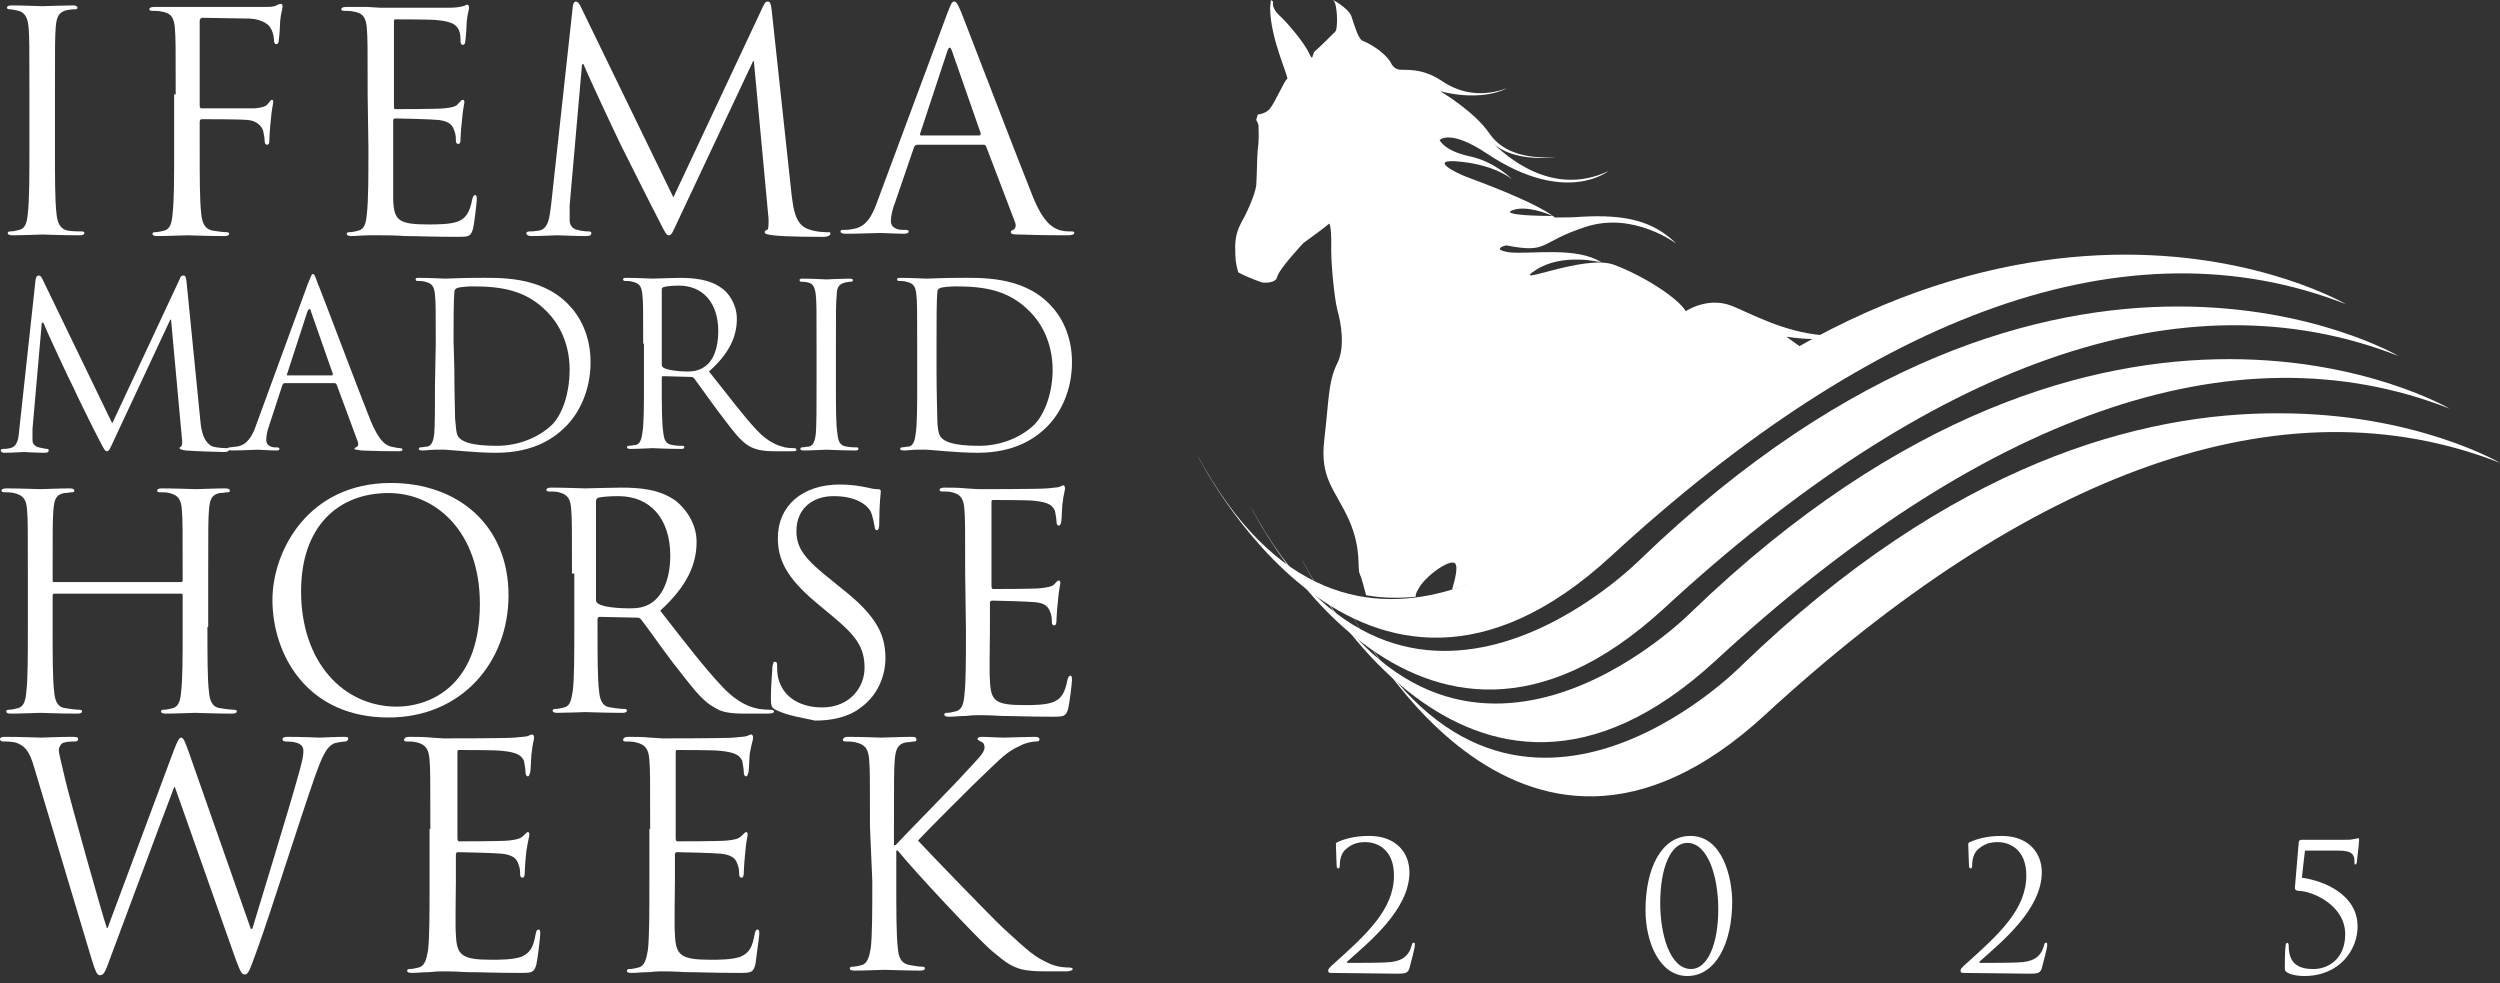
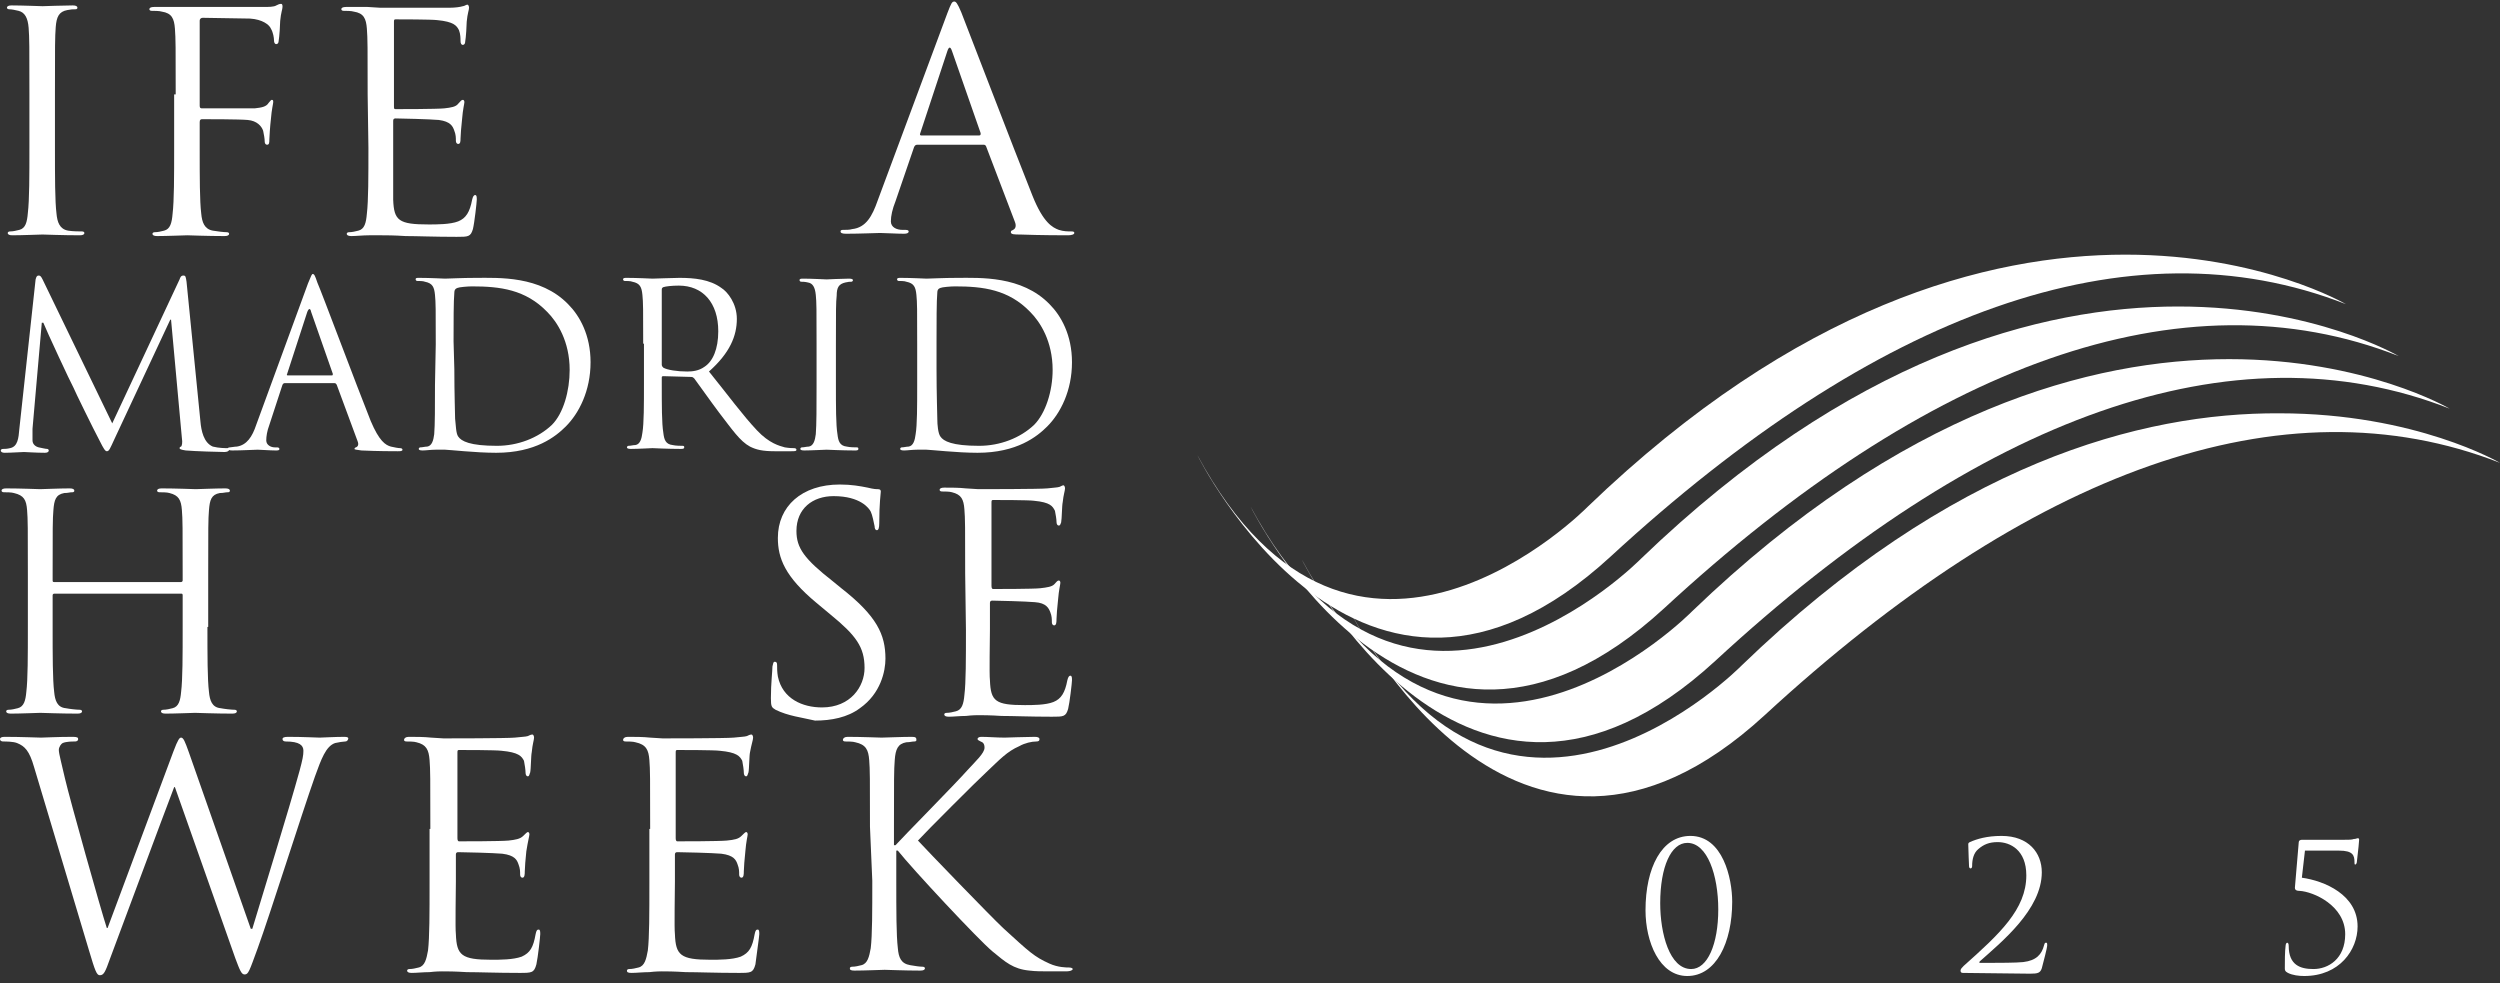
<svg xmlns="http://www.w3.org/2000/svg" width="100%" height="100%" viewBox="0 0 323 127" version="1.1" xml:space="preserve" style="fill-rule:evenodd;clip-rule:evenodd;stroke-linejoin:round;stroke-miterlimit:2;">
  <rect x="0" y="0" width="323" height="127" fill="#333333" stroke="none" />
  <g transform="matrix(1,0,0,1,-29.6,-10.5)">
    <g>
      <g>
        <g>
          <path id="SVGID_00000183248622052907705310000017923378404860099757_" d="M254.6,96.5C254.6,96.5 224.4,127.3 204.2,89.8C204.2,89.8 225.3,132.6 257.6,102.9C291.8,71.4 324.5,59.3 352.6,70.3C352.6,70.3 341.7,63.9 324.1,63.9C306.3,63.8 281.7,70.3 254.6,96.5" style="fill:white;fill-rule:nonzero;" />
        </g>
      </g>
      <g>
        <g>
          <path id="SVGID_00000052820139892743656750000009118815675592280764_" d="M248.2,89.5C248.2,89.5 218,120.3 197.8,82.8C197.8,82.8 218.9,125.6 251.2,95.9C285.3,64.4 318.1,52.3 346.1,63.3C346.1,63.3 335.2,56.9 317.6,56.9C299.9,56.9 275.3,63.4 248.2,89.5" style="fill:white;fill-rule:nonzero;" />
        </g>
      </g>
      <g>
        <g>
          <path id="SVGID_00000123432345747875999130000011013626260520043164_" d="M241.6,82.7C241.6,82.7 211.4,113.5 191.2,76C191.2,76 212.3,118.8 244.6,89.1C278.7,57.6 311.5,45.5 339.5,56.5C339.5,56.5 328.6,50.1 311,50.1C293.3,50.1 268.7,56.6 241.6,82.7" style="fill:white;fill-rule:nonzero;" />
        </g>
      </g>
      <g>
        <g>
          <path id="SVGID_00000116923624868477144780000017879731463972515248_" d="M234.7,76C234.7,76 204.5,106.8 184.3,69.3C184.3,69.3 205.4,112.1 237.7,82.4C271.9,50.9 304.6,38.8 332.7,49.8C332.7,49.8 321.8,43.4 304.2,43.4C286.4,43.4 261.8,49.9 234.7,76" style="fill:white;fill-rule:nonzero;" />
        </g>
      </g>
      <g>
-         <path d="M189.6,45.7C191.1,46.5 192.7,47 192.7,47C192.7,47 194.4,47.2 194.6,46.3C194.8,45.3 198,41.9 198,41.9C200.9,39.8 201.2,39.5 201.3,39.4C201.4,39.4 201.6,39.8 201.6,41.9C201.5,44.2 202,49.1 202.4,50.6C202.8,52 203.5,55.4 202.3,57.6C201.2,59.9 201.3,62.2 200.7,67.3C200.1,72.4 202.1,73.7 203.9,77.7C205.6,81.6 204.9,84 205.3,84.7C205.5,85.1 205.8,86.3 206.1,87.4C208.3,87.8 210.4,87.8 212.5,87.6C212.5,87.3 212.6,87 212.8,86.7C213.6,85 217,82.6 217.6,83.3C218,83.7 217.6,85.4 217.2,86.7C227.5,83.8 235.2,75.9 235.2,75.9C244.6,66.9 253.6,60.2 262.2,55.3C261.2,54.6 260.4,54 260.4,54C261.7,54.2 262.9,54.3 264,54.3C264.3,54.1 264.7,53.9 265,53.8C260,53.4 255.6,50.9 253.3,50C250.2,48.8 247.4,50.7 247.4,50.7C246.4,49 241.9,46.1 238.1,44.7C234.3,43.3 224.5,47.7 228,45.4C231.5,43.1 236.5,44.4 236.5,44.4C233.3,42.3 227.2,43.4 224.6,43.1C222.1,42.7 224.2,42.2 224.2,42.2C229.8,43.3 228.3,41.8 234.5,39.8C240.7,37.8 246.2,42 246.2,42C243.2,39 239.5,38.2 234,38.5C232.8,38.6 231.6,38.6 230.5,38.6C228,36.6 220.5,33.9 219.2,33.4C217.8,32.9 213.8,30.9 218.4,31.4C223,31.9 225,33.7 225,33.7C225,33.7 222.8,31.4 219.5,30.7C216.2,30 215.6,28.6 215.6,28.6C215.6,28.6 216.9,27.1 221.8,30.4C231.9,37.1 237.4,32.6 237.4,32.6C230.1,36.1 224,30.5 222.4,28.9C225.1,31.6 230.6,30.8 230.6,30.8C227.4,31 223.9,30.5 222,27.7C220.1,24.9 215.7,22.3 215.7,22.3C221.3,23.7 224.3,21.9 224.3,21.9C221.3,23 218.4,22.7 215.8,20.9C213.2,19.2 211.1,19.6 210.4,19.5C209.6,19.4 209.3,18.6 209.3,18.6C208.4,17.1 206.3,16 205.7,15.8C205.1,15.6 204.6,13.8 204.2,12.6C203.8,11.5 201.4,10.2 201.9,10.6C202.4,11 202.5,14.3 202.1,14.6C201.7,15 199.9,16.8 199.5,17.1C199.1,17.4 199.3,18.7 198.7,17.3C198,15.9 196,13.5 194.9,12.5C193.8,11.5 194.1,10.7 194.1,10.7L193.8,10.5L193.7,11.5C193.7,15.5 196.2,20.6 195.9,20.7C195.6,20.8 194.3,23.8 193.7,24.5C193.2,25.2 192.1,25.3 192.1,25.3L191.9,26C191.9,26 192.2,26.5 192.2,26.7C192.2,26.9 192.3,28.7 192.1,29.8C192,30.9 192,33.2 191.9,34.5C191.7,35.8 190.6,38.2 190,39.2C189.5,40.2 189.1,41.1 189.2,43.1C189.2,44.7 189.6,45.7 189.6,45.7M225.2,37.6C226.9,37.1 229.3,38 230.2,38.4C226.3,38.4 223.5,38.1 225.2,37.6" style="fill:white;fill-rule:nonzero;" />
-       </g>
+         </g>
    </g>
    <g>
      <path d="M55.5,65C55.6,66.1 55.9,67.7 57.1,68.2C57.9,68.4 58.7,68.4 59,68.4C59.2,68.4 59.2,68.5 59.2,68.6C59.2,68.8 58.9,68.9 58.6,68.9C58,68.9 54.7,68.8 53.6,68.7C52.9,68.6 52.8,68.5 52.8,68.4C52.8,68.3 52.9,68.2 53,68.2C53.1,68.1 53.2,67.7 53.1,67.1L51.7,51.8L51.6,51.8L44.4,67.2C43.8,68.5 43.7,68.8 43.4,68.8C43.2,68.8 43,68.5 42.5,67.5C41.7,66 39.2,60.9 39.1,60.6C38.8,60.1 35.5,53 35.2,52.2L35,52.2L33.8,65.9L33.8,67.4C33.8,67.9 34.2,68.2 34.6,68.3C35.1,68.4 35.5,68.5 35.7,68.5C35.8,68.5 35.9,68.6 35.9,68.7C35.9,68.9 35.7,69 35.4,69C34.3,69 32.9,68.9 32.7,68.9C32.4,68.9 31,69 30.2,69C29.9,69 29.7,68.9 29.7,68.7C29.7,68.6 29.8,68.5 30,68.5C30.2,68.5 30.5,68.5 30.9,68.4C31.9,68.2 32,67.1 32.1,65.9L34.2,46.6C34.3,46.2 34.4,46.1 34.6,46.1C34.8,46.1 34.9,46.2 35.1,46.6L44.1,65.2L52.8,46.6C52.9,46.3 53,46.1 53.3,46.1C53.6,46.1 53.6,46.3 53.7,46.9L55.5,65Z" style="fill:white;fill-rule:nonzero;" />
      <path d="M72.5,59C72.6,59 72.6,58.9 72.6,58.8L69.8,50.8C69.7,50.3 69.5,50.3 69.3,50.8L66.7,58.8C66.6,59 66.7,59 66.8,59L72.5,59ZM69.4,47.1C69.8,46.1 69.9,45.9 70,45.9C70.2,45.9 70.3,46.1 70.6,47C71.1,48.1 75.7,60.4 77.5,64.9C78.6,67.5 79.4,68 80.1,68.2C80.6,68.3 81,68.4 81.3,68.4C81.5,68.4 81.6,68.5 81.6,68.6C81.6,68.8 81.3,68.8 81,68.8C80.5,68.8 78.4,68.8 76.3,68.7C75.7,68.6 75.4,68.6 75.4,68.5C75.4,68.4 75.5,68.3 75.6,68.3C75.8,68.2 76,68 75.8,67.5L73.1,60.2C73,60.1 73,60 72.8,60L66.4,60C66.2,60 66.2,60.1 66.1,60.2L64.4,65.4C64.1,66.2 64,66.9 64,67.4C64,68 64.6,68.3 65.1,68.3L65.4,68.3C65.6,68.3 65.7,68.4 65.7,68.5C65.7,68.7 65.5,68.7 65.2,68.7C64.5,68.7 63.2,68.6 62.9,68.6C62.5,68.6 60.9,68.7 59.6,68.7C59.2,68.7 59,68.6 59,68.5C59,68.4 59.1,68.3 59.3,68.3C59.5,68.3 59.9,68.2 60.2,68.2C61.5,68 62.2,66.9 62.7,65.4L69.4,47.1Z" style="fill:white;fill-rule:nonzero;" />
      <path d="M88.3,58.2C88.3,61.4 88.4,64 88.4,64.6C88.5,65.4 88.5,66.5 88.8,66.9C89.2,67.5 90.3,68.1 93.8,68.1C96.5,68.1 99.1,67.1 100.9,65.4C102.4,63.9 103.2,61 103.2,58.3C103.2,54.6 101.6,52.1 100.3,50.8C97.5,47.9 94.2,47.5 90.6,47.5C90,47.5 88.9,47.6 88.7,47.7C88.4,47.8 88.3,48 88.3,48.3C88.2,49.3 88.2,52.3 88.2,54.6L88.3,58.2ZM85.9,55C85.9,50.4 85.9,49.6 85.8,48.6C85.7,47.6 85.5,47.1 84.5,46.9C84.3,46.8 83.7,46.8 83.5,46.8C83.4,46.8 83.3,46.7 83.3,46.6C83.3,46.4 83.4,46.4 83.8,46.4C85.1,46.4 87,46.5 87.1,46.5C87.5,46.5 89.3,46.4 91.1,46.4C94,46.4 99.4,46.1 103,49.8C104.5,51.3 105.9,53.8 105.9,57.3C105.9,61 104.4,63.9 102.7,65.6C101.4,66.9 98.8,69 93.7,69C92.4,69 90.8,68.9 89.6,68.8C88.3,68.7 87.3,68.6 87.1,68.6L85.9,68.6C85.3,68.6 84.6,68.7 84.2,68.7C83.8,68.7 83.7,68.6 83.7,68.5C83.7,68.4 83.8,68.3 83.9,68.3C84.2,68.3 84.5,68.2 84.8,68.2C85.4,68.1 85.6,67.4 85.7,66.6C85.8,65.4 85.8,63 85.8,60.2L85.9,55Z" style="fill:white;fill-rule:nonzero;" />
      <path d="M115.1,57.6C115.1,57.8 115.2,57.9 115.3,58C115.8,58.3 117.1,58.5 118.4,58.5C119.1,58.5 119.9,58.4 120.6,57.9C121.7,57.2 122.4,55.6 122.4,53.3C122.4,49.6 120.4,47.4 117.3,47.4C116.4,47.4 115.6,47.5 115.3,47.6C115.1,47.7 115.1,47.8 115.1,48L115.1,57.6ZM112.7,55C112.7,50.4 112.7,49.6 112.6,48.6C112.5,47.6 112.3,47.1 111.3,46.9C111.1,46.8 110.5,46.8 110.3,46.8C110.2,46.8 110.1,46.7 110.1,46.6C110.1,46.4 110.3,46.4 110.6,46.4C111.9,46.4 113.8,46.5 113.9,46.5C114.3,46.5 116.5,46.4 117.4,46.4C119.3,46.4 121.3,46.6 122.8,47.7C123.6,48.2 124.8,49.7 124.8,51.7C124.8,53.9 123.9,56.1 121.2,58.5C123.7,61.6 125.6,64.2 127.4,66.1C129,67.8 130.3,68.1 131,68.3C131.6,68.4 132,68.4 132.2,68.4C132.4,68.4 132.5,68.5 132.5,68.6C132.5,68.8 132.3,68.8 131.8,68.8L129.7,68.8C128.1,68.8 127.3,68.6 126.5,68.2C125.2,67.5 124.2,66 122.5,63.8C121.3,62.2 119.9,60.2 119.3,59.4C119.2,59.3 119.1,59.2 118.9,59.2L115.3,59.1C115.1,59.1 115.1,59.2 115.1,59.3L115.1,60C115.1,62.9 115.1,65.2 115.3,66.4C115.4,67.3 115.6,67.9 116.5,68C116.9,68.1 117.6,68.1 117.8,68.1C118,68.1 118,68.2 118,68.3C118,68.5 117.8,68.5 117.5,68.5C115.9,68.5 114,68.4 113.9,68.4C113.8,68.4 112,68.5 111.1,68.5C110.7,68.5 110.6,68.4 110.6,68.3C110.6,68.2 110.7,68.1 110.8,68.1C111.1,68.1 111.4,68 111.7,68C112.3,67.9 112.5,67.2 112.6,66.4C112.8,65.2 112.8,62.8 112.8,60L112.8,54.9L112.7,54.9L112.7,55Z" style="fill:white;fill-rule:nonzero;" />
      <path d="M137.6,60.2C137.6,63.1 137.6,65.4 137.8,66.6C137.9,67.5 138.1,68.1 139,68.2C139.4,68.3 140.1,68.3 140.3,68.3C140.5,68.3 140.5,68.4 140.5,68.5C140.5,68.7 140.3,68.7 140,68.7C138.4,68.7 136.5,68.6 136.4,68.6C136.2,68.6 134.4,68.7 133.5,68.7C133.1,68.7 133,68.6 133,68.5C133,68.4 133.1,68.3 133.2,68.3C133.5,68.3 133.8,68.2 134.1,68.2C134.7,68.1 134.9,67.4 135,66.6C135.1,65.4 135.1,63 135.1,60.2L135.1,55C135.1,50.4 135.1,49.6 135,48.6C134.9,47.6 134.6,47.1 134,47C133.6,46.9 133.3,46.9 133.1,46.9C133,46.9 132.9,46.8 132.9,46.7C132.9,46.5 133.1,46.5 133.4,46.5C134.4,46.5 136.3,46.6 136.4,46.6C136.5,46.6 138.4,46.5 139.3,46.5C139.7,46.5 139.8,46.6 139.8,46.7C139.8,46.8 139.7,46.9 139.6,46.9C139.4,46.9 139.2,46.9 138.8,47C138,47.2 137.7,47.6 137.7,48.7C137.6,49.6 137.6,50.5 137.6,55.1L137.6,60.2Z" style="fill:white;fill-rule:nonzero;" />
      <path d="M150.6,58.2C150.6,61.4 150.7,64 150.7,64.6C150.7,65.4 150.8,66.5 151.1,66.9C151.5,67.5 152.6,68.1 156.1,68.1C158.8,68.1 161.4,67.1 163.2,65.4C164.7,63.9 165.6,61 165.6,58.3C165.6,54.6 164,52.1 162.7,50.8C159.9,47.9 156.6,47.5 153,47.5C152.4,47.5 151.3,47.6 151.1,47.7C150.8,47.8 150.7,48 150.7,48.3C150.6,49.3 150.6,52.3 150.6,54.6L150.6,58.2ZM148.1,55C148.1,50.4 148.1,49.6 148,48.6C147.9,47.6 147.7,47.1 146.7,46.9C146.5,46.8 145.9,46.8 145.7,46.8C145.6,46.8 145.5,46.7 145.5,46.6C145.5,46.4 145.7,46.4 146,46.4C147.3,46.4 149.2,46.5 149.3,46.5C149.7,46.5 151.5,46.4 153.3,46.4C156.2,46.4 161.6,46.1 165.2,49.8C166.7,51.3 168.1,53.8 168.1,57.3C168.1,61 166.6,63.9 164.9,65.6C163.6,66.9 161,69 155.9,69C154.6,69 153,68.9 151.8,68.8C150.5,68.7 149.5,68.6 149.3,68.6L148.1,68.6C147.5,68.6 146.8,68.7 146.4,68.7C146,68.7 145.9,68.6 145.9,68.5C145.9,68.4 146,68.3 146.1,68.3C146.4,68.3 146.7,68.2 147,68.2C147.6,68.1 147.8,67.4 147.9,66.6C148.1,65.4 148.1,63 148.1,60.2L148.1,55Z" style="fill:white;fill-rule:nonzero;" />
    </g>
    <g>
      <path d="M56.4,91.5C56.4,95.2 56.4,98.3 56.6,99.9C56.7,101 57,101.9 58.1,102C58.6,102.1 59.5,102.2 59.9,102.2C60.1,102.2 60.2,102.3 60.2,102.4C60.2,102.6 60,102.7 59.6,102.7C57.5,102.7 55,102.6 54.8,102.6C54.6,102.6 52.2,102.7 51,102.7C50.6,102.7 50.4,102.6 50.4,102.4C50.4,102.3 50.5,102.2 50.7,102.2C51.1,102.2 51.5,102.1 51.9,102C52.7,101.8 52.9,101 53,99.9C53.2,98.3 53.2,95.2 53.2,91.5L53.2,87.4C53.2,87.2 53.1,87.2 53,87.2L36.6,87.2C36.5,87.2 36.4,87.3 36.4,87.4L36.4,91.5C36.4,95.2 36.4,98.3 36.6,99.9C36.7,101 37,101.9 38.1,102C38.6,102.1 39.5,102.2 39.9,102.2C40.1,102.2 40.2,102.3 40.2,102.4C40.2,102.6 40,102.7 39.6,102.7C37.5,102.7 35,102.6 34.8,102.6C34.6,102.6 32.2,102.7 31,102.7C30.6,102.7 30.4,102.6 30.4,102.4C30.4,102.3 30.5,102.2 30.7,102.2C31.1,102.2 31.5,102.1 31.9,102C32.7,101.8 32.9,101 33,99.9C33.2,98.3 33.2,95.2 33.2,91.5L33.2,84.7C33.2,78.7 33.2,77.6 33.1,76.4C33,75.1 32.7,74.5 31.4,74.2C31.1,74.1 30.4,74.1 30.1,74.1C29.9,74.1 29.8,74 29.8,73.9C29.8,73.7 30,73.6 30.4,73.6C32.2,73.6 34.6,73.7 34.8,73.7C35,73.7 37.4,73.6 38.6,73.6C39,73.6 39.2,73.7 39.2,73.9C39.2,74.1 39,74.1 38.9,74.1C38.6,74.1 38.4,74.2 37.9,74.2C36.8,74.4 36.6,75.1 36.5,76.4C36.4,77.6 36.4,78.7 36.4,84.7L36.4,85.5C36.4,85.7 36.5,85.7 36.6,85.7L53,85.7C53.1,85.7 53.2,85.6 53.2,85.5L53.2,84.7C53.2,78.7 53.2,77.6 53.1,76.4C53,75.1 52.7,74.5 51.5,74.2C51.2,74.1 50.5,74.1 50.2,74.1C50,74.1 49.9,74 49.9,73.9C49.9,73.7 50.1,73.6 50.5,73.6C52.3,73.6 54.7,73.7 54.9,73.7C55.1,73.7 57.5,73.6 58.7,73.6C59.1,73.6 59.3,73.7 59.3,73.9C59.3,74.1 59.1,74.1 59,74.1C58.7,74.1 58.5,74.2 58,74.2C56.9,74.4 56.7,75.1 56.6,76.4C56.5,77.6 56.5,78.7 56.5,84.7L56.5,91.5L56.4,91.5Z" style="fill:white;fill-rule:nonzero;" />
-       <path d="M80.9,101.8C84.4,101.8 91.6,99.8 91.6,88.5C91.6,79.2 85.9,74.2 79.8,74.2C73.3,74.2 68.5,78.5 68.5,86.9C68.5,96 73.9,101.8 80.9,101.8M80.1,72.9C88.8,72.9 95.3,78.4 95.3,87.4C95.3,96.1 89.2,103.2 79.8,103.2C69.2,103.2 64.8,95 64.8,88C64.8,81.7 69.4,72.9 80.1,72.9" style="fill:white;fill-rule:nonzero;" />
-       <path d="M106.6,88C106.6,88.2 106.7,88.4 106.9,88.5C107.5,88.9 109.2,89.1 111,89.1C111.9,89.1 113,89 113.9,88.3C115.2,87.4 116.2,85.3 116.2,82.3C116.2,77.5 113.6,74.6 109.5,74.6C108.3,74.6 107.3,74.7 106.9,74.8C106.7,74.9 106.6,75 106.6,75.3L106.6,88ZM103.5,84.6C103.5,78.6 103.5,77.5 103.4,76.3C103.3,75 103,74.4 101.8,74.1C101.5,74 100.8,74 100.5,74C100.3,74 100.2,73.9 100.2,73.8C100.2,73.6 100.4,73.5 100.8,73.5C102.6,73.5 105,73.6 105.2,73.6C105.6,73.6 108.6,73.5 109.8,73.5C112.3,73.5 114.8,73.7 116.9,75.2C117.8,75.9 119.6,77.8 119.6,80.5C119.6,83.4 118.4,86.2 114.9,89.4C118.1,93.5 120.7,96.9 123,99.3C125.1,101.5 126.7,101.9 127.7,102.1C128.5,102.2 129,102.2 129.2,102.2C129.4,102.2 129.6,102.3 129.6,102.4C129.6,102.6 129.4,102.7 128.7,102.7L126,102.7C123.8,102.7 122.8,102.5 121.9,101.9C120.2,101 118.9,99.1 116.6,96.2C115,94.1 113.2,91.5 112.4,90.5C112.2,90.3 112.1,90.3 111.9,90.3L107.1,90.2C106.9,90.2 106.8,90.3 106.8,90.5L106.8,91.4C106.8,95.1 106.8,98.2 107,99.8C107.1,100.9 107.4,101.8 108.5,101.9C109,102 109.9,102.1 110.3,102.1C110.5,102.1 110.6,102.2 110.6,102.3C110.6,102.5 110.4,102.6 110,102.6C107.9,102.6 105.4,102.5 105.2,102.5C105.1,102.5 102.7,102.6 101.6,102.6C101.2,102.6 101,102.5 101,102.3C101,102.2 101.1,102.1 101.3,102.1C101.7,102.1 102.1,102 102.5,101.9C103.3,101.7 103.4,100.9 103.6,99.8C103.8,98.2 103.8,95.1 103.8,91.4L103.8,84.6L103.5,84.6Z" style="fill:white;fill-rule:nonzero;" />
      <path d="M129.8,102.2C129.3,101.9 129.2,101.8 129.2,100.7C129.2,98.8 129.4,97.2 129.4,96.6C129.5,96.2 129.5,96 129.7,96C129.9,96 130,96.1 130,96.4C130,96.8 130,97.3 130.1,97.9C130.7,100.8 133.3,101.9 135.8,101.9C139.5,101.9 141.3,99.2 141.3,96.8C141.3,94.1 140.2,92.6 136.9,89.9L135.1,88.4C131,85 130.1,82.6 130.1,80C130.1,75.9 133.2,73.1 138.1,73.1C139.6,73.1 140.7,73.3 141.7,73.5C142.5,73.7 142.8,73.7 143,73.7C143.3,73.7 143.4,73.8 143.4,74C143.4,74.2 143.2,75.5 143.2,78.1C143.2,78.7 143.1,79 142.9,79C142.7,79 142.6,78.8 142.6,78.5C142.5,78 142.3,77 142.1,76.6C141.9,76.2 140.8,74.6 137.3,74.6C134.6,74.6 132.5,76.2 132.5,79.1C132.5,81.3 133.5,82.7 137.2,85.6L138.3,86.5C142.9,90.1 144,92.5 144,95.6C144,97.2 143.4,100.1 140.7,102C139.1,103.2 137,103.6 134.9,103.6C133.2,103.2 131.4,103 129.8,102.2" style="fill:white;fill-rule:nonzero;" />
      <path d="M154.3,84.6C154.3,78.6 154.3,77.5 154.2,76.3C154.1,75 153.8,74.4 152.6,74.1C152.3,74 151.6,74 151.3,74C151.1,74 151,73.9 151,73.8C151,73.6 151.2,73.5 151.6,73.5C152.5,73.5 153.5,73.5 154.4,73.6L156,73.7C156.3,73.7 164,73.7 164.9,73.6C165.7,73.5 166.2,73.5 166.5,73.4C166.7,73.3 166.9,73.2 167,73.2C167.1,73.2 167.2,73.4 167.2,73.6C167.2,73.9 167,74.4 166.9,75.4C166.8,75.8 166.8,77.5 166.7,78C166.6,78.2 166.6,78.4 166.4,78.4C166.2,78.4 166.1,78.2 166.1,77.9C166.1,77.6 166,77 165.9,76.5C165.6,75.9 165.3,75.4 163.2,75.2C162.6,75.1 158.4,75.1 157.9,75.1C157.7,75.1 157.7,75.2 157.7,75.5L157.7,86.2C157.7,86.5 157.8,86.6 157.9,86.6C158.4,86.6 163.2,86.6 164,86.5C164.9,86.4 165.5,86.3 165.8,86C166.1,85.7 166.2,85.5 166.4,85.5C166.5,85.5 166.6,85.6 166.6,85.8C166.6,86 166.4,86.7 166.3,88C166.2,88.8 166.1,90.2 166.1,90.5C166.1,90.8 166.1,91.3 165.8,91.3C165.6,91.3 165.5,91.1 165.5,90.9C165.5,90.5 165.5,90.1 165.3,89.6C165.1,89.1 164.8,88.4 163.3,88.3C162.2,88.2 158.4,88.1 157.8,88.1C157.6,88.1 157.5,88.2 157.5,88.4L157.5,91.8C157.5,93.1 157.4,97.6 157.5,98.4C157.6,101.1 158.2,101.6 162,101.6C163,101.6 164.7,101.6 165.7,101.2C166.7,100.8 167.2,100 167.5,98.4C167.6,98 167.7,97.8 167.9,97.8C168.1,97.8 168.1,98.1 168.1,98.4C168.1,98.7 167.8,101.3 167.6,102.1C167.3,103.1 167,103.1 165.5,103.1C162.6,103.1 160.5,103 159,103C157.5,102.9 156.5,102.9 156,102.9C155.9,102.9 155.2,102.9 154.4,103C153.6,103 152.8,103.1 152.2,103.1C151.8,103.1 151.6,103 151.6,102.8C151.6,102.7 151.7,102.6 151.9,102.6C152.3,102.6 152.7,102.5 153.1,102.4C153.9,102.2 154.1,101.4 154.2,100.3C154.4,98.7 154.4,95.6 154.4,91.9L154.3,84.6Z" style="fill:white;fill-rule:nonzero;" />
    </g>
    <g>
      <path d="M62,130.5L62.2,130.5C63.3,126.8 66.9,115.2 68.3,110.1C68.7,108.6 68.8,108.1 68.8,107.5C68.8,106.8 68.3,106.3 66.5,106.3C66.3,106.3 66.1,106.2 66.1,106C66.1,105.8 66.3,105.7 66.8,105.7C68.8,105.7 70.5,105.8 70.9,105.8C71.2,105.8 72.9,105.7 74.1,105.7C74.5,105.7 74.6,105.8 74.6,105.9C74.6,106 74.5,106.3 74.2,106.3C74,106.3 73.3,106.4 72.9,106.5C71.7,106.9 71.1,108.6 70.3,110.8C68.5,115.9 64.5,128.6 62.9,133C61.8,136 61.7,136.4 61.2,136.4C60.8,136.4 60.6,135.9 60,134.3L52.2,112.2L52.1,112.2C50.6,116.1 45.2,130.7 43.8,134.4C43.2,136.1 43,136.5 42.5,136.5C42.1,136.5 41.9,136 41.1,133.3L34,109.6C33.4,107.5 32.8,106.9 31.8,106.5C31.3,106.3 30.3,106.3 30,106.3C29.8,106.3 29.6,106.2 29.6,106C29.6,105.8 29.8,105.7 30.2,105.7C32.3,105.7 34.5,105.8 34.9,105.8C35.3,105.8 37,105.7 39,105.7C39.6,105.7 39.7,105.8 39.7,106C39.7,106.2 39.5,106.3 39.3,106.3C38.9,106.3 38.2,106.3 37.7,106.5C37.5,106.6 37.2,107 37.2,107.4C37.2,107.9 37.6,109.3 38,111.1C38.6,113.7 42.7,128.3 43.4,130.4L43.5,130.4L52,107.6C52.6,106 52.8,105.8 53,105.8C53.3,105.8 53.5,106.3 54,107.7L62,130.5Z" style="fill:white;fill-rule:nonzero;" />
      <path d="M85.2,117.3C85.2,111.1 85.2,109.9 85.1,108.7C85,107.4 84.7,106.7 83.4,106.4C83.1,106.3 82.4,106.3 82.1,106.3C81.9,106.3 81.8,106.2 81.8,106.1C81.8,105.9 82,105.7 82.4,105.7C83.3,105.7 84.4,105.7 85.3,105.8L86.9,105.9C87.2,105.9 95.1,105.9 96.1,105.8C96.9,105.7 97.5,105.7 97.8,105.6C98,105.5 98.2,105.4 98.4,105.4C98.5,105.4 98.6,105.6 98.6,105.8C98.6,106.1 98.4,106.6 98.3,107.7C98.2,108.1 98.2,109.9 98.1,110.3C98,110.5 98,110.8 97.8,110.8C97.6,110.8 97.5,110.6 97.5,110.3C97.5,110 97.4,109.3 97.3,108.8C97,108.2 96.6,107.7 94.4,107.5C93.7,107.4 89.4,107.4 88.9,107.4C88.7,107.4 88.7,107.5 88.7,107.8L88.7,118.8C88.7,119.1 88.8,119.2 88.9,119.2C89.4,119.2 94.3,119.2 95.3,119.1C96.2,119 96.8,118.9 97.2,118.5C97.5,118.2 97.7,118 97.8,118C97.9,118 98,118.1 98,118.3C98,118.5 97.8,119.2 97.6,120.5C97.5,121.3 97.4,122.8 97.4,123.1C97.4,123.4 97.4,123.9 97.1,123.9C96.9,123.9 96.8,123.7 96.8,123.5C96.8,123.1 96.8,122.7 96.6,122.2C96.4,121.6 96.1,121 94.5,120.8C93.4,120.7 89.5,120.6 88.8,120.6C88.6,120.6 88.5,120.7 88.5,120.9L88.5,124.4C88.5,125.7 88.4,130.4 88.5,131.2C88.6,133.9 89.2,134.5 93.1,134.5C94.2,134.5 95.9,134.5 97,134.1C98.1,133.6 98.5,132.9 98.8,131.2C98.9,130.7 99,130.6 99.2,130.6C99.4,130.6 99.4,130.9 99.4,131.2C99.4,131.5 99.1,134.2 98.9,135.1C98.6,136.2 98.3,136.2 96.7,136.2C93.7,136.2 91.5,136.1 89.9,136.1C88.3,136 87.4,136 86.7,136C86.6,136 85.9,136 85.1,136.1C84.3,136.1 83.4,136.2 82.8,136.2C82.4,136.2 82.2,136.1 82.2,135.9C82.2,135.8 82.3,135.7 82.5,135.7C82.9,135.7 83.3,135.6 83.7,135.5C84.5,135.3 84.7,134.4 84.9,133.3C85.1,131.6 85.1,128.5 85.1,124.6L85.1,117.6L85.2,117.6L85.2,117.3Z" style="fill:white;fill-rule:nonzero;" />
      <path d="M113.6,117.3C113.6,111.1 113.6,109.9 113.5,108.7C113.4,107.4 113.1,106.7 111.7,106.4C111.4,106.3 110.7,106.3 110.4,106.3C110.2,106.3 110.1,106.2 110.1,106.1C110.1,105.9 110.3,105.7 110.7,105.7C111.6,105.7 112.7,105.7 113.6,105.8L115.2,105.9C115.5,105.9 123.4,105.9 124.4,105.8C125.2,105.7 125.8,105.7 126.1,105.6C126.3,105.5 126.5,105.4 126.7,105.4C126.8,105.4 126.9,105.6 126.9,105.8C126.9,106.1 126.7,106.6 126.5,107.7C126.4,108.1 126.4,109.9 126.3,110.3C126.2,110.5 126.2,110.8 126,110.8C125.8,110.8 125.7,110.6 125.7,110.3C125.7,110 125.6,109.3 125.5,108.8C125.2,108.2 124.8,107.7 122.6,107.5C121.9,107.4 117.6,107.4 117.1,107.4C116.9,107.4 116.9,107.5 116.9,107.8L116.9,118.8C116.9,119.1 117,119.2 117.1,119.2C117.6,119.2 122.5,119.2 123.5,119.1C124.5,119 125,118.9 125.4,118.5C125.7,118.2 125.9,118 126,118C126.1,118 126.2,118.1 126.2,118.3C126.2,118.5 126,119.2 125.9,120.5C125.8,121.3 125.7,122.8 125.7,123.1C125.7,123.4 125.7,123.9 125.4,123.9C125.2,123.9 125.1,123.7 125.1,123.5C125.1,123.1 125.1,122.7 124.9,122.2C124.7,121.6 124.4,121 122.8,120.8C121.7,120.7 117.8,120.6 117.1,120.6C116.9,120.6 116.8,120.7 116.8,120.9L116.8,124.4C116.8,125.7 116.7,130.4 116.8,131.2C116.9,133.9 117.5,134.5 121.4,134.5C122.5,134.5 124.2,134.5 125.3,134.1C126.4,133.6 126.8,132.9 127.1,131.2C127.2,130.7 127.3,130.6 127.5,130.6C127.7,130.6 127.7,130.9 127.7,131.2C127.7,131.5 127.3,134.2 127.2,135.1C126.9,136.2 126.6,136.2 125,136.2C122,136.2 119.8,136.1 118.2,136.1C116.6,136 115.7,136 115.1,136C115,136 114.3,136 113.5,136.1C112.7,136.1 111.8,136.2 111.2,136.2C110.7,136.2 110.6,136.1 110.6,135.9C110.6,135.8 110.7,135.7 110.9,135.7C111.3,135.7 111.7,135.6 112.1,135.5C112.9,135.3 113.1,134.4 113.3,133.3C113.5,131.6 113.5,128.5 113.5,124.6L113.5,117.6L113.6,117.6L113.6,117.3Z" style="fill:white;fill-rule:nonzero;" />
      <path d="M142,117.3C142,111.1 142,109.9 141.9,108.7C141.8,107.4 141.5,106.7 140.1,106.4C139.8,106.3 139.1,106.3 138.8,106.3C138.6,106.3 138.5,106.2 138.5,106.1C138.5,105.9 138.7,105.7 139.1,105.7C140.9,105.7 143.2,105.8 143.5,105.8C143.9,105.8 146.2,105.7 147.4,105.7C147.9,105.7 148,105.8 148,106.1C148,106.3 147.8,106.3 147.7,106.3C147.4,106.3 147.2,106.4 146.7,106.4C145.6,106.6 145.3,107.3 145.2,108.7C145.1,110 145.1,111.1 145.1,117.3L145.1,119.7L145.3,119.7C146,118.9 153.2,111.6 154.6,110C155.7,108.8 156.8,107.8 156.8,107.1C156.8,106.6 156.6,106.4 156.3,106.3C156.1,106.2 155.9,106.1 155.9,106C155.9,105.8 156.1,105.7 156.4,105.7C157.2,105.7 158.4,105.8 159.4,105.8C159.6,105.8 162.3,105.7 163.3,105.7C163.7,105.7 163.9,105.8 163.9,106C163.9,106.2 163.8,106.3 163.5,106.3C162.9,106.3 162,106.5 161.3,106.9C159.7,107.6 158.8,108.6 157,110.3C156,111.2 149.1,118.1 148.2,119.1C149.3,120.3 157.5,128.8 159.2,130.4C162.6,133.5 163.2,134.1 165.2,135C166.3,135.5 167.4,135.5 167.7,135.5C168,135.5 168.2,135.6 168.2,135.7C168.2,135.8 168,136 167.3,136L165.3,136C164.2,136 163.4,136 162.6,135.9C160.5,135.7 159.5,134.8 157.8,133.4C156,131.9 147.5,122.8 145.6,120.4L145.4,120.4L145.4,124.3C145.4,128.2 145.4,131.3 145.6,133C145.7,134.2 146,135 147.2,135.2C147.8,135.3 148.4,135.4 148.8,135.4C149,135.4 149.1,135.5 149.1,135.6C149.1,135.8 148.9,135.9 148.5,135.9C146.5,135.9 144.2,135.8 143.9,135.8C143.6,135.8 141.3,135.9 140,135.9C139.5,135.9 139.4,135.8 139.4,135.6C139.4,135.5 139.5,135.4 139.7,135.4C140.1,135.4 140.5,135.3 140.9,135.2C141.7,135 141.9,134.1 142.1,133C142.3,131.3 142.3,128.2 142.3,124.3L142,117.3Z" style="fill:white;fill-rule:nonzero;" />
    </g>
    <g>
      <path d="M36.7,29.6C36.7,33.4 36.7,36.5 36.9,38.1C37,39.2 37.3,40.1 38.4,40.3C39,40.4 39.9,40.4 40.2,40.4C40.4,40.4 40.5,40.5 40.5,40.6C40.5,40.8 40.3,40.9 39.9,40.9C37.7,40.9 35.3,40.8 35.1,40.8C34.9,40.8 32.4,40.9 31.2,40.9C30.8,40.9 30.6,40.8 30.6,40.6C30.6,40.5 30.7,40.4 30.9,40.4C31.3,40.4 31.7,40.3 32.1,40.2C32.9,40 33.1,39.2 33.2,38C33.4,36.3 33.4,33.2 33.4,29.5L33.4,22.6C33.4,16.5 33.4,15.4 33.3,14.1C33.2,12.8 32.8,12.1 32,11.9C31.6,11.8 31.1,11.7 30.8,11.7C30.6,11.7 30.5,11.6 30.5,11.5C30.5,11.3 30.7,11.2 31.1,11.2C32.4,11.2 34.9,11.3 35.1,11.3C35.3,11.3 37.8,11.2 39,11.2C39.4,11.2 39.6,11.3 39.6,11.5C39.6,11.7 39.4,11.7 39.3,11.7C39,11.7 38.8,11.7 38.3,11.8C37.2,12 36.9,12.7 36.8,14C36.7,15.3 36.7,16.4 36.7,22.5L36.7,29.6Z" style="fill:white;fill-rule:nonzero;" />
      <path d="M52.3,22.7C52.3,16.6 52.3,15.5 52.2,14.2C52.1,12.9 51.8,12.2 50.5,12C50.2,11.9 49.5,11.9 49.2,11.9C49,11.9 48.9,11.8 48.9,11.7C48.9,11.5 49.1,11.4 49.5,11.4L63.6,11.4C64.3,11.4 65,11.4 65.3,11.2C65.5,11.1 65.7,11 65.9,11C66.1,11 66.1,11.2 66.1,11.4C66.1,11.7 65.9,12.1 65.8,13.2C65.8,13.6 65.7,15.3 65.6,15.8C65.6,16 65.5,16.2 65.3,16.2C65.1,16.2 65,16 65,15.7C65,15.4 64.9,14.7 64.6,14.2C64.4,13.7 63.5,13 61.9,12.9L55.8,12.8C55.6,12.8 55.4,12.9 55.4,13.2L55.4,24.1C55.4,24.3 55.4,24.5 55.7,24.5L62.5,24.5C63.4,24.4 64,24.3 64.3,23.8C64.5,23.6 64.6,23.4 64.7,23.4C64.9,23.4 64.9,23.5 64.9,23.7C64.9,23.9 64.7,24.6 64.6,25.9C64.5,26.7 64.4,28.3 64.4,28.5C64.4,28.9 64.4,29.2 64.1,29.2C63.9,29.2 63.8,29 63.8,28.8C63.8,28.4 63.7,27.9 63.6,27.4C63.4,26.8 62.8,26.1 61.6,26C60.6,25.9 56.3,25.9 55.7,25.9C55.5,25.9 55.4,26 55.4,26.3L55.4,29.6C55.4,33.4 55.4,36.5 55.6,38.1C55.7,39.2 56,40.1 57.1,40.3C57.7,40.4 58.5,40.5 58.9,40.5C59.1,40.5 59.2,40.6 59.2,40.7C59.2,40.9 59,41 58.6,41C56.4,41 54,40.9 53.8,40.9C53.6,40.9 51.1,41 49.9,41C49.5,41 49.3,40.9 49.3,40.7C49.3,40.6 49.4,40.5 49.6,40.5C50,40.5 50.4,40.4 50.8,40.3C51.6,40.1 51.8,39.3 51.9,38.1C52.1,36.4 52.1,33.3 52.1,29.6L52.1,22.7L52.3,22.7Z" style="fill:white;fill-rule:nonzero;" />
      <path d="M77.1,22.7C77.1,16.6 77.1,15.5 77,14.2C76.9,12.9 76.6,12.2 75.3,12C75,11.9 74.3,11.9 74,11.9C73.8,11.9 73.7,11.8 73.7,11.7C73.7,11.5 73.9,11.4 74.3,11.4L77.1,11.4L78.7,11.5L87.7,11.5C88.4,11.5 89.1,11.4 89.4,11.3C89.6,11.3 89.8,11.1 90,11.1C90.1,11.1 90.2,11.3 90.2,11.5C90.2,11.8 90,12.2 89.9,13.3C89.9,13.7 89.8,15.4 89.7,15.9C89.7,16.1 89.6,16.3 89.4,16.3C89.2,16.3 89.1,16.1 89.1,15.8C89.1,15.5 89.1,14.9 88.9,14.4C88.6,13.8 88.2,13.3 86.1,13.1C85.4,13 81.1,13 80.7,13C80.5,13 80.5,13.1 80.5,13.4L80.5,24.2C80.5,24.5 80.5,24.6 80.7,24.6C81.2,24.6 86,24.6 87,24.5C87.9,24.4 88.5,24.3 88.8,23.9C89.1,23.6 89.2,23.4 89.4,23.4C89.5,23.4 89.6,23.5 89.6,23.7C89.6,23.9 89.4,24.6 89.3,25.9C89.2,26.7 89.1,28.1 89.1,28.4C89.1,28.7 89.1,29.1 88.8,29.1C88.6,29.1 88.5,28.9 88.5,28.7C88.5,28.3 88.5,27.9 88.3,27.4C88.1,26.8 87.8,26.2 86.3,26C85.2,25.9 81.3,25.8 80.7,25.8C80.5,25.8 80.4,25.9 80.4,26.1L80.4,36.3C80.5,39 81.1,39.5 85,39.5C86,39.5 87.8,39.5 88.8,39.1C89.8,38.7 90.3,37.9 90.6,36.3C90.7,35.9 90.8,35.7 91,35.7C91.2,35.7 91.2,36 91.2,36.3C91.2,36.6 90.9,39.3 90.7,40.1C90.4,41.1 90.1,41.1 88.6,41.1C85.7,41.1 83.5,41 82,41C80.5,40.9 79.5,40.9 78.9,40.9L77.3,40.9C76.5,40.9 75.6,41 75,41C74.6,41 74.4,40.9 74.4,40.7C74.4,40.6 74.5,40.5 74.7,40.5C75.1,40.5 75.5,40.4 75.9,40.3C76.7,40.1 76.9,39.3 77,38.1C77.2,36.4 77.2,33.3 77.2,29.6L77.1,22.7Z" style="fill:white;fill-rule:nonzero;" />
-       <path d="M131.9,35.9C132.1,37.3 132.3,39.5 134,40.1C135.1,40.5 136.2,40.5 136.6,40.5C136.8,40.5 136.9,40.5 136.9,40.7C136.9,40.9 136.5,41.1 136.1,41.1C135.2,41.1 131,41.1 129.5,40.9C128.6,40.8 128.4,40.7 128.4,40.5C128.4,40.3 128.5,40.3 128.7,40.2C128.9,40.2 128.9,39.5 128.9,38.8L127,18.4L126.9,18.4L117.3,38.8C116.5,40.5 116.4,40.9 116,40.9C115.7,40.9 115.5,40.5 114.8,39.1C113.8,37.2 110.4,30.4 110.2,30C109.8,29.3 105.4,19.9 105,18.8L104.8,18.8L103.2,37L103.2,39C103.2,39.6 103.6,40.1 104.2,40.2C104.9,40.4 105.5,40.4 105.7,40.4C105.9,40.4 106,40.5 106,40.6C106,40.9 105.8,41 105.3,41C103.8,41 102,40.9 101.6,40.9C101.2,40.9 99.4,41 98.3,41C97.9,41 97.6,40.9 97.6,40.6C97.6,40.5 97.8,40.4 98,40.4C98.3,40.4 98.6,40.4 99.2,40.3C100.5,40.1 100.6,38.5 100.8,37L103.6,11.4C103.6,11 103.8,10.7 104,10.7C104.2,10.7 104.4,10.9 104.6,11.3L116.6,36L128.2,11.3C128.4,10.9 128.5,10.7 128.8,10.7C129.1,10.7 129.2,11 129.3,11.8L131.9,35.9Z" style="fill:white;fill-rule:nonzero;" />
      <path d="M152,12.2C152.5,10.9 152.6,10.7 152.9,10.7C153.1,10.7 153.3,10.9 153.8,12.1C154.4,13.6 160.6,29.8 163,35.8C164.4,39.3 165.6,39.9 166.4,40.2C167,40.4 167.6,40.4 168,40.4C168.2,40.4 168.4,40.4 168.4,40.6C168.4,40.8 168,40.9 167.6,40.9C167,40.9 164.1,40.9 161.4,40.8C160.7,40.8 160.2,40.8 160.2,40.5C160.2,40.3 160.3,40.3 160.5,40.2C160.7,40.1 161,39.8 160.7,39.1L157,29.4C156.9,29.2 156.8,29.2 156.6,29.2L148.1,29.2C147.9,29.2 147.8,29.3 147.7,29.5L145.3,36.5C144.9,37.5 144.7,38.4 144.7,39.1C144.7,39.9 145.5,40.2 146.2,40.2L146.6,40.2C146.9,40.2 147,40.3 147,40.4C147,40.6 146.8,40.7 146.4,40.7C145.5,40.7 143.8,40.6 143.3,40.6C142.9,40.6 140.7,40.7 138.9,40.7C138.4,40.7 138.2,40.6 138.2,40.4C138.2,40.2 138.4,40.2 138.6,40.2C138.9,40.2 139.4,40.2 139.7,40.1C141.5,39.9 142.3,38.4 143,36.4L152,12.2ZM156.1,28C156.3,28 156.3,27.9 156.3,27.7L152.6,17.1C152.4,16.5 152.2,16.5 152,17.1L148.5,27.7C148.4,27.9 148.5,28 148.6,28L156.1,28Z" style="fill:white;fill-rule:nonzero;" />
    </g>
    <g>
-       <path d="M201.5,136.2C201.3,136.2 201.2,136.1 201.2,135.9C201.2,135.7 201.4,135.5 201.6,135.3C206.2,131.2 209.7,128 209.7,123.6C209.7,120.3 207.6,119.3 206,119.3C204.9,119.3 204.2,119.6 203.5,120.2C202.9,120.7 202.7,121.5 202.7,122.4C202.7,122.6 202.6,122.7 202.5,122.7C202.4,122.7 202.3,122.6 202.3,122.4C202.3,122.2 202.2,120.3 202.2,119.6C202.2,119.5 202.2,119.4 202.4,119.3C203.3,118.9 204.6,118.5 206.5,118.5C210,118.5 211.7,120.7 211.7,123.2C211.7,128 206.5,132.2 203.7,134.7C203.6,134.8 203.6,134.9 203.7,134.9L205.4,134.9C205.8,134.9 208.5,134.9 209.3,134.8C211,134.6 211.7,133.8 212,132.6C212.1,132.3 212.1,132.3 212.3,132.3C212.4,132.3 212.4,132.5 212.4,132.6C212.4,133 211.9,134.8 211.7,135.6C211.5,136.2 211.2,136.3 210.2,136.3L201.5,136.2Z" style="fill:white;fill-rule:nonzero;" />
      <path d="M248,118.5C252.2,118.5 253.4,124 253.4,127C253.4,132.3 251.3,136.6 247.6,136.6C244,136.6 242.2,132.2 242.2,128.1C242.2,122.6 244.3,118.5 248,118.5ZM248.1,135.7C250.2,135.7 251.6,132.5 251.6,128C251.6,123.6 250.2,119.4 247.6,119.4C245.5,119.4 244.1,122.5 244.1,127.2C244.1,131.1 245.3,135.7 248.1,135.7Z" style="fill:white;fill-rule:nonzero;" />
      <path d="M283.2,136.2C283,136.2 282.9,136.1 282.9,135.9C282.9,135.7 283.1,135.5 283.3,135.3C287.9,131.2 291.4,128 291.4,123.6C291.4,120.3 289.3,119.3 287.7,119.3C286.6,119.3 285.9,119.6 285.2,120.2C284.6,120.7 284.4,121.5 284.4,122.4C284.4,122.6 284.3,122.7 284.2,122.7C284.1,122.7 284,122.6 284,122.4C284,122.2 283.9,120.3 283.9,119.6C283.9,119.5 283.9,119.4 284.1,119.3C285,118.9 286.3,118.5 288.2,118.5C291.7,118.5 293.4,120.7 293.4,123.2C293.4,128 288.2,132.2 285.4,134.7C285.3,134.8 285.3,134.9 285.4,134.9L287.1,134.9C287.5,134.9 290.2,134.9 291,134.8C292.7,134.6 293.4,133.8 293.7,132.6C293.8,132.3 293.8,132.3 294,132.3C294.1,132.3 294.1,132.5 294.1,132.6C294.1,133 293.6,134.8 293.4,135.6C293.2,136.2 292.9,136.3 291.9,136.3L283.2,136.2Z" style="fill:white;fill-rule:nonzero;" />
      <path d="M327,123.9C329.9,124.3 334.2,126.1 334.2,130.2C334.2,133.2 331.9,136.6 327.3,136.6C326.6,136.6 325.8,136.5 325.2,136.2C324.8,136 324.8,135.8 324.8,135.6C324.8,134.8 324.8,133.4 324.9,132.7C324.9,132.5 325,132.3 325.1,132.3C325.2,132.3 325.3,132.4 325.3,132.7C325.3,135.2 326.8,135.7 328.5,135.7C330.4,135.7 332.6,134.4 332.6,131.2C332.6,127.5 328.5,125.7 326.7,125.6C326.2,125.6 326.1,125.4 326.1,125.2L326.6,119.3C326.6,119.1 326.8,119 327,119L332.4,119C333,119 333.5,119 333.7,118.9C334,118.9 334.1,118.8 334.2,118.8C334.3,118.8 334.4,118.8 334.4,119C334.4,119.2 334.3,120.2 334.1,121.9C334.1,122 334,122.2 333.9,122.2C333.8,122.2 333.8,122.1 333.8,121.9C333.8,121 333.6,120.4 331.8,120.4L327.4,120.4L327,123.9Z" style="fill:white;fill-rule:nonzero;" />
    </g>
  </g>
</svg>